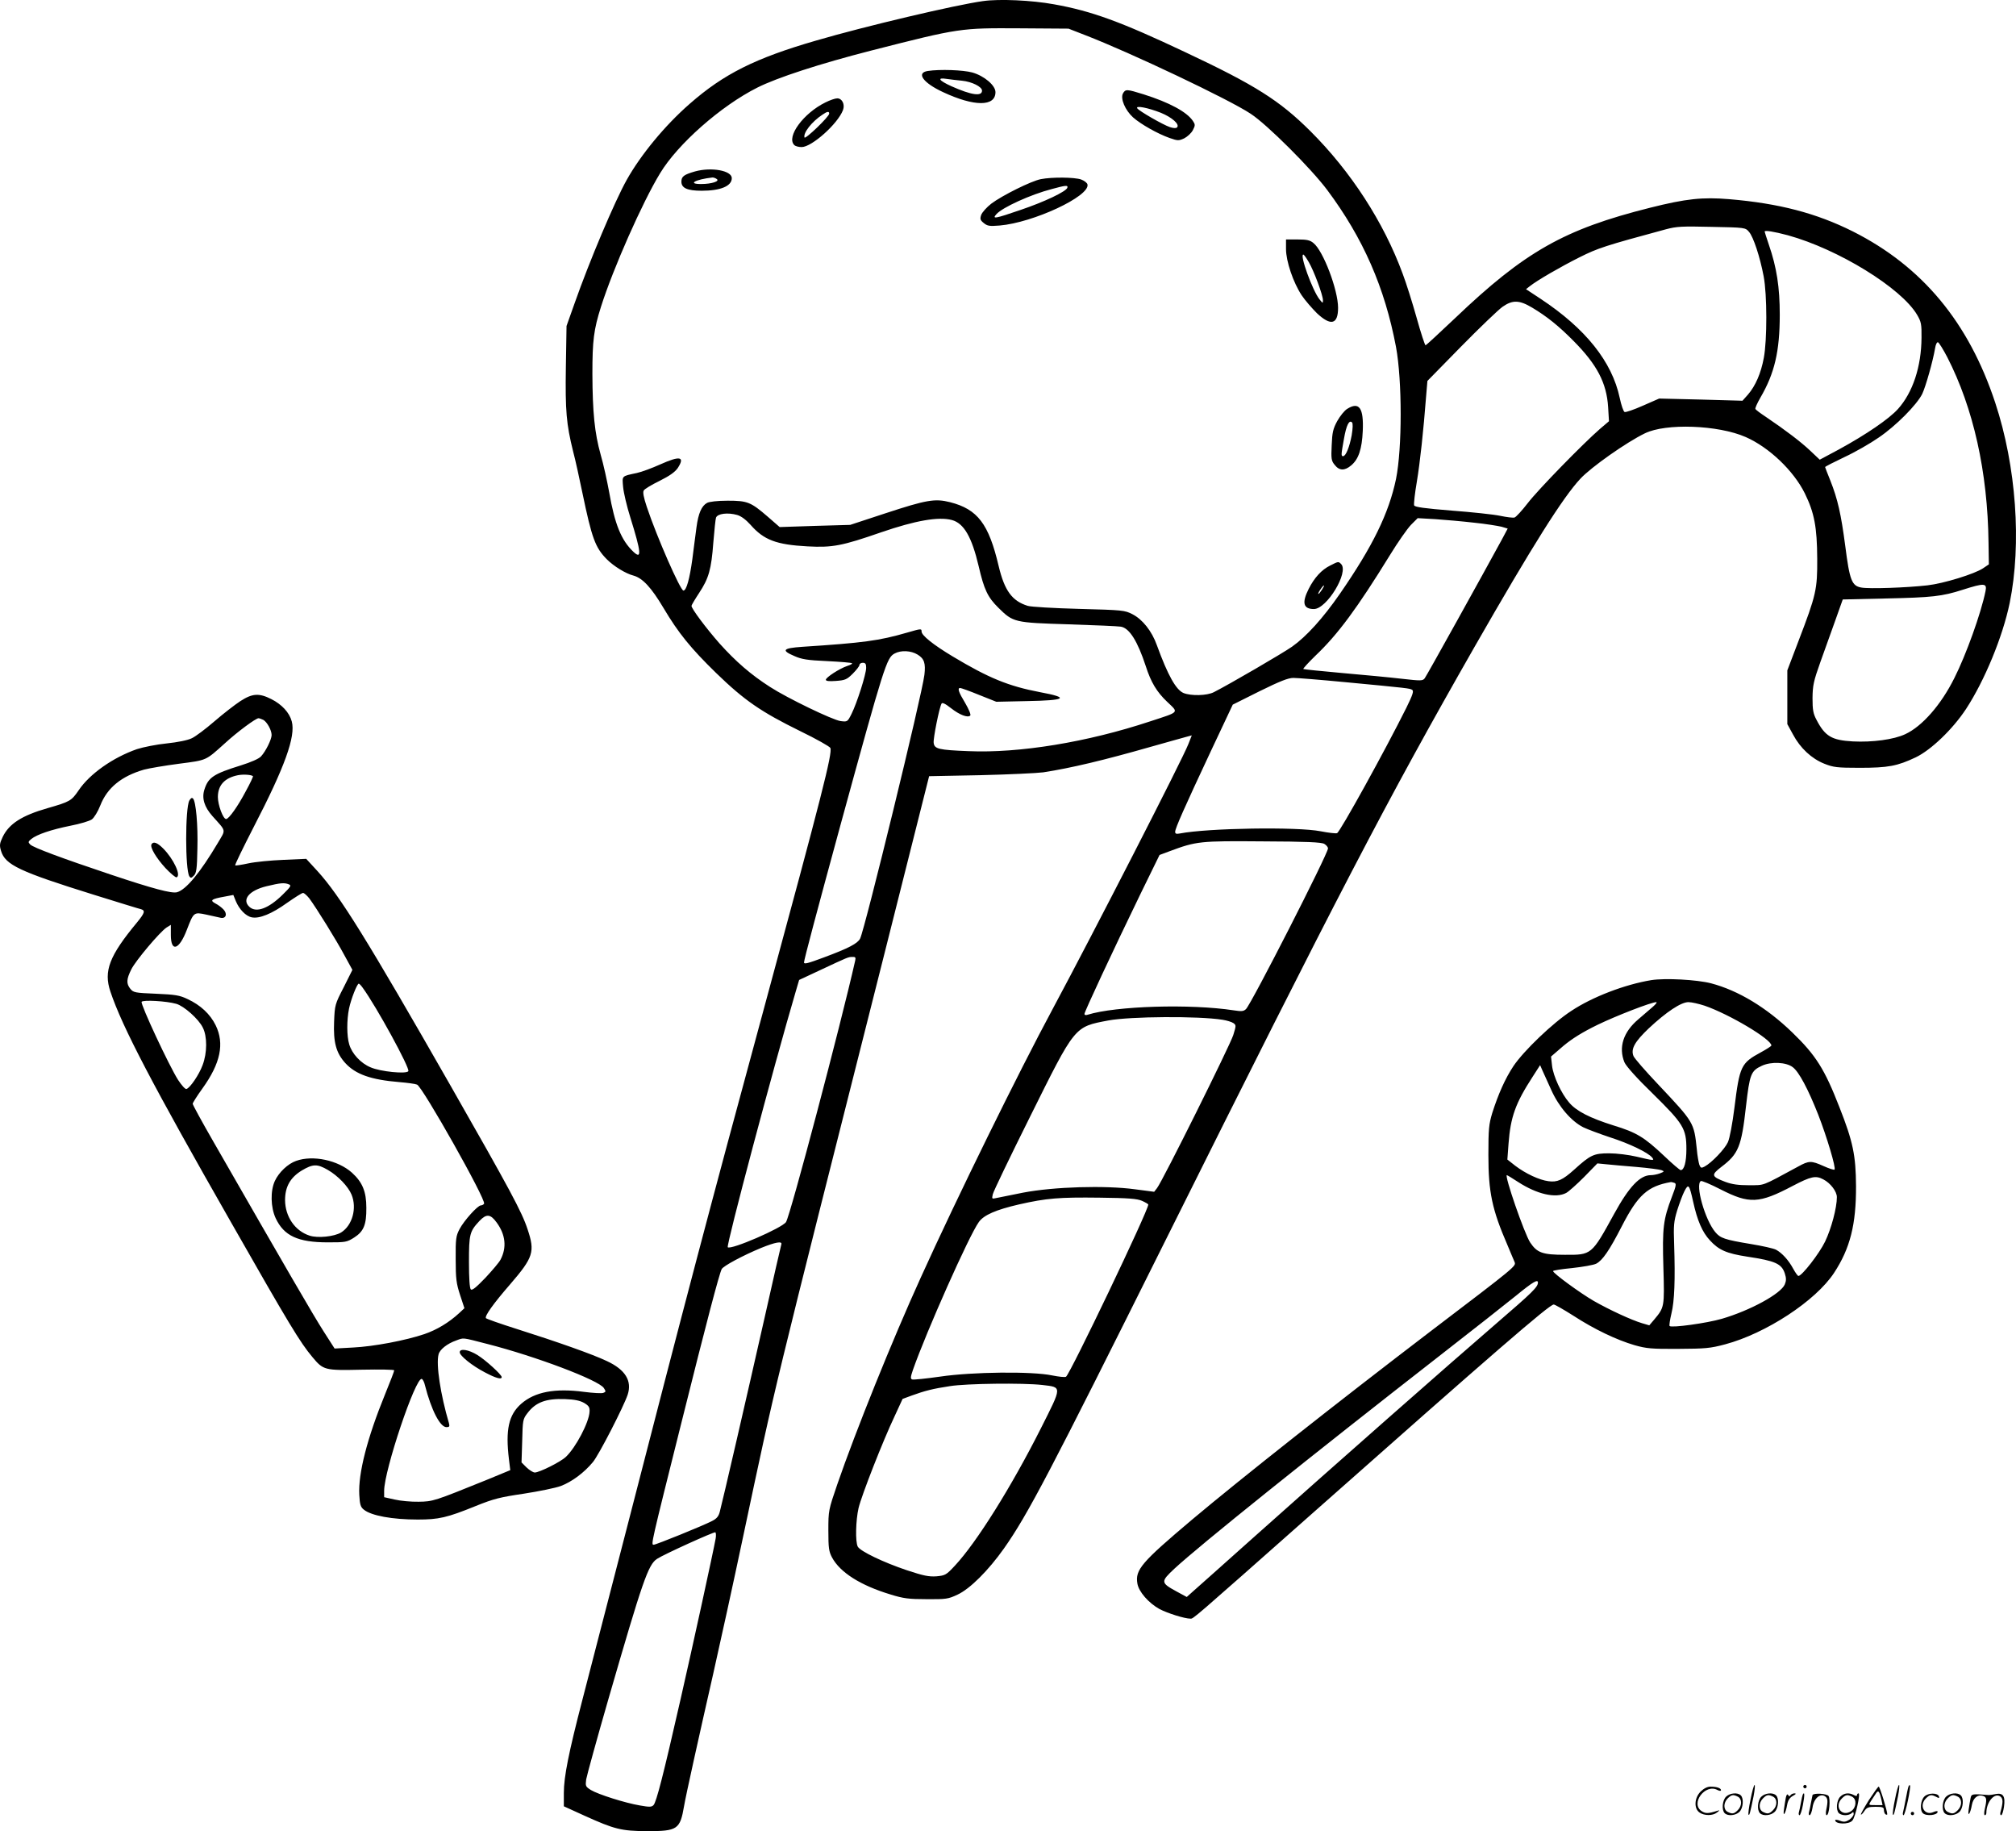
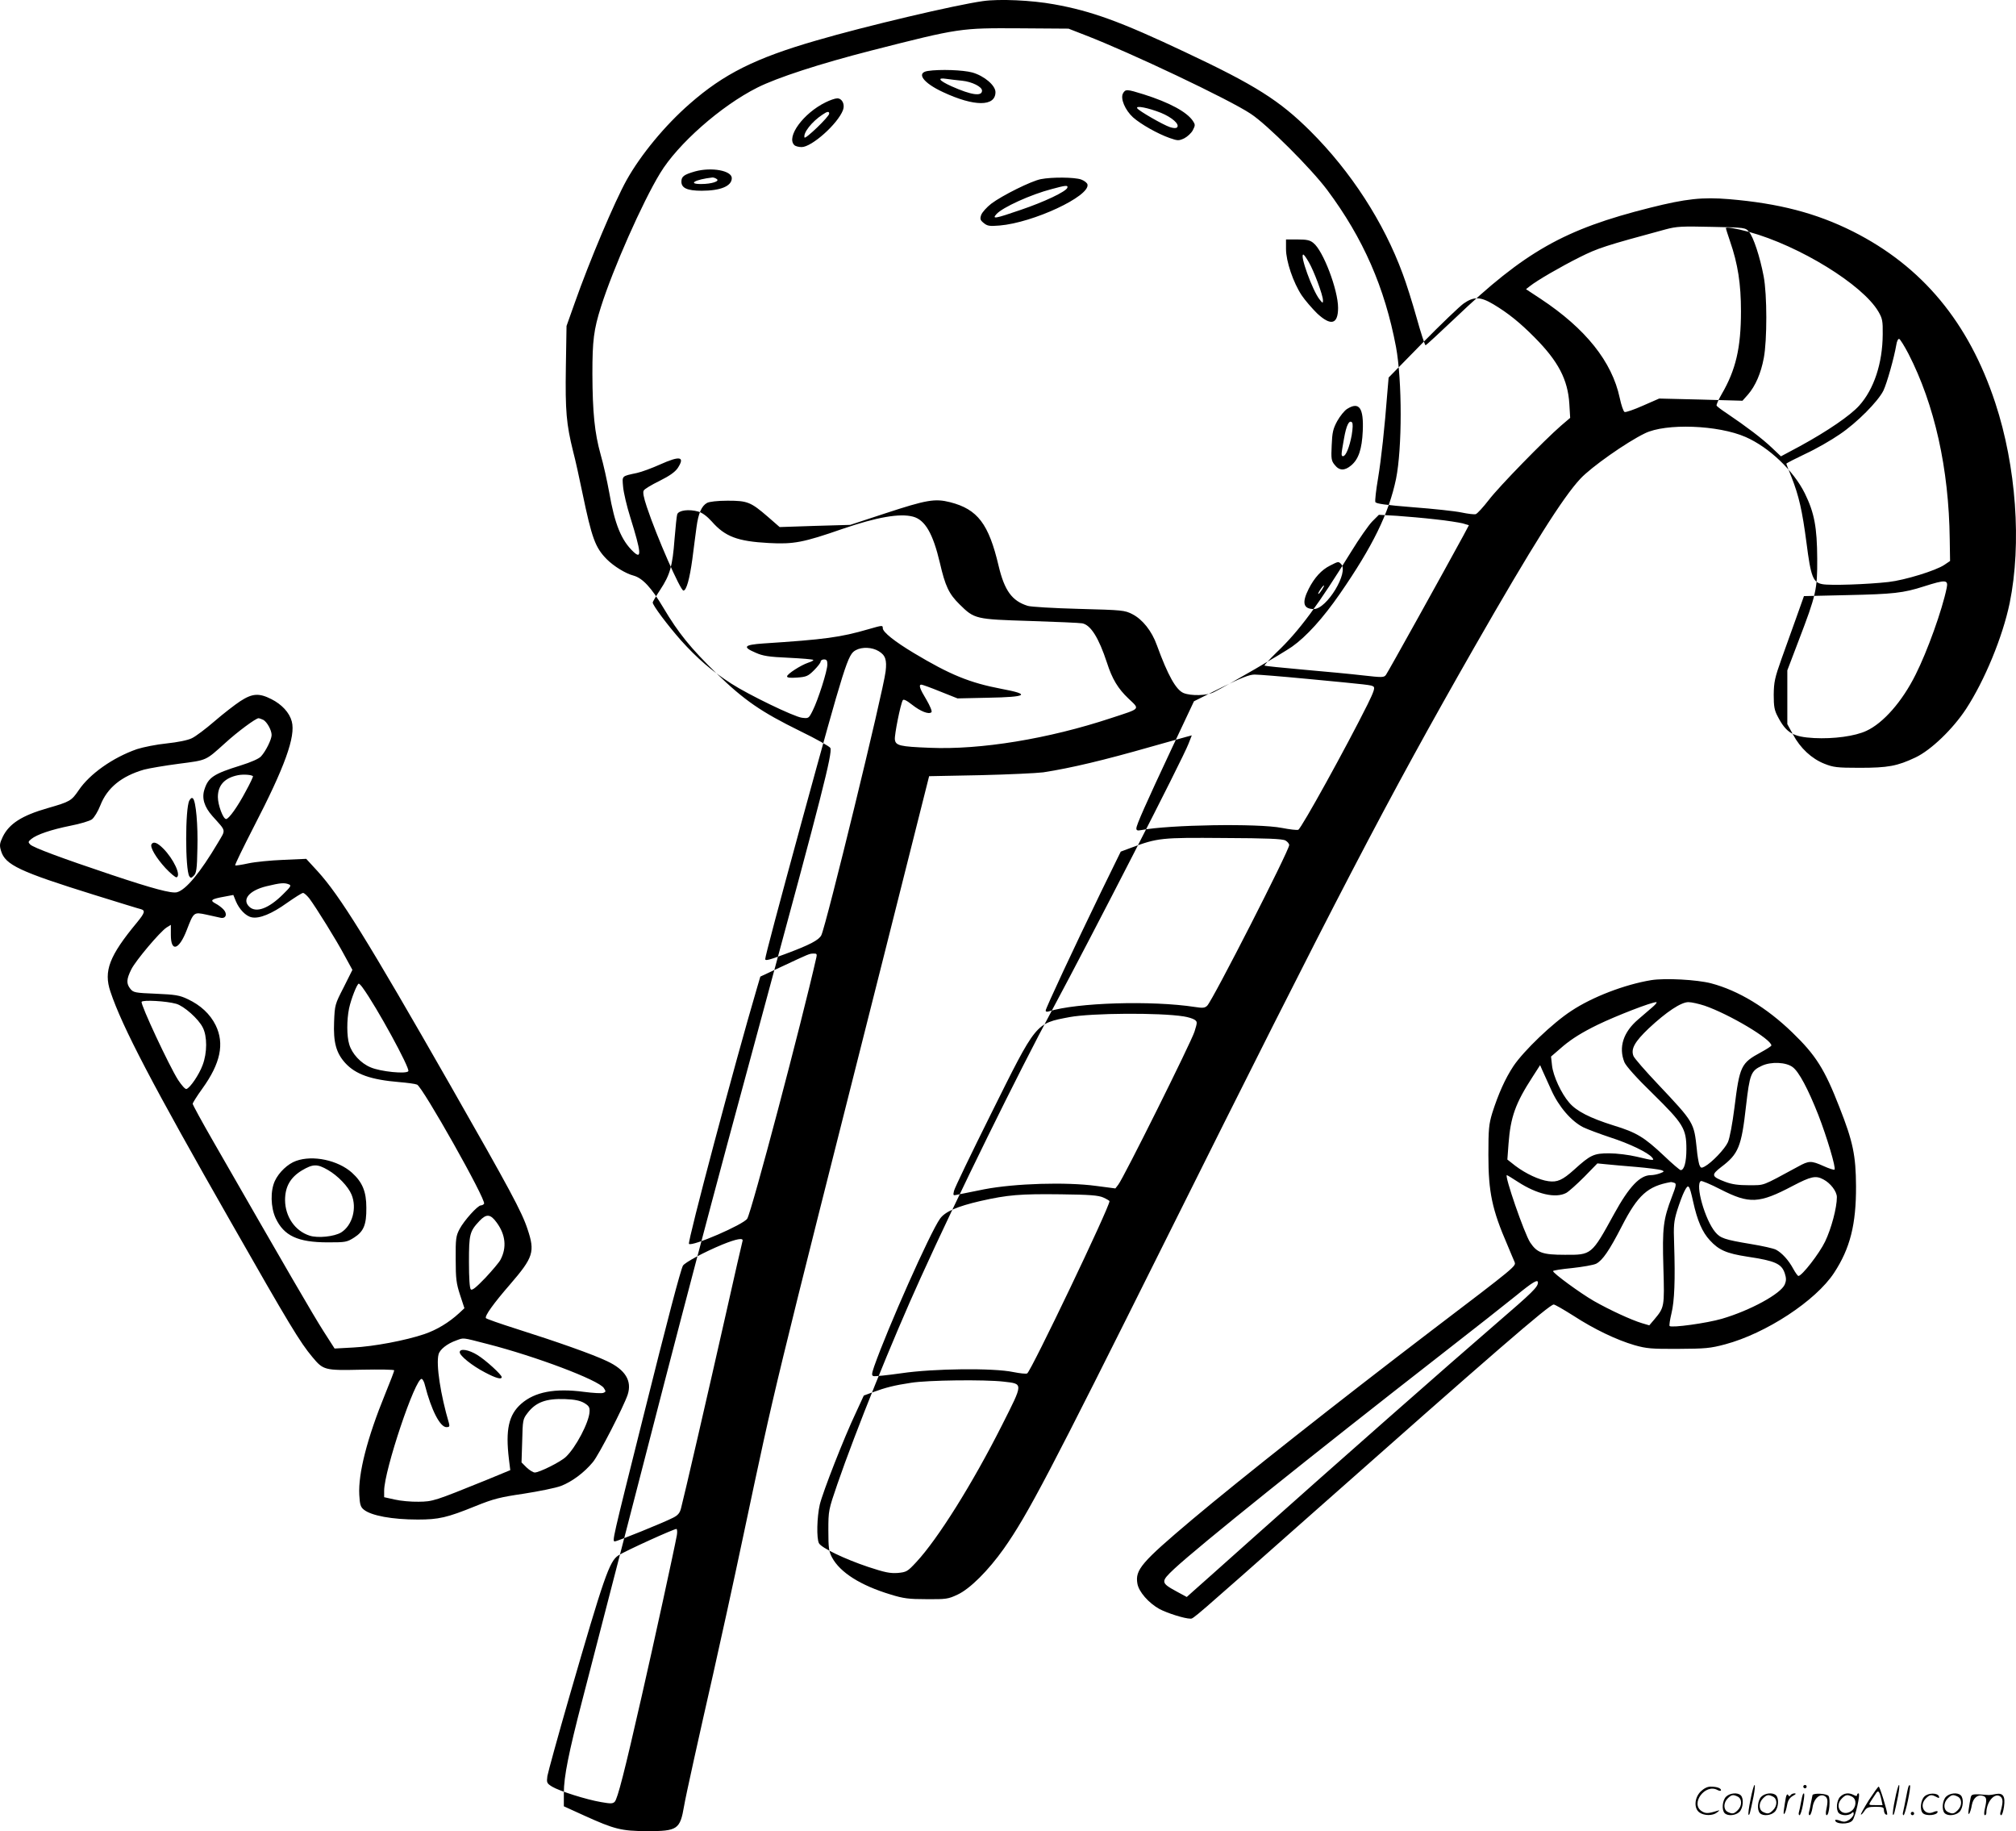
<svg xmlns="http://www.w3.org/2000/svg" version="1.0" viewBox="0 0 1200.389 1090.017" preserveAspectRatio="xMidYMid meet">
  <g transform="translate(-0.269,1090.547) scale(0.1,-0.1)" fill="#000000" stroke="none">
-     <path d="M5856 10899 c-165 -23 -700 -149 -994 -235 -363 -105 -550 -199 -752 -376 -148 -129 -292 -304 -376 -454 -71 -127 -221 -481 -310 -734 l-48 -135 -4 -245 c-4 -262 3 -339 43 -501 14 -52 38 -163 55 -245 57 -274 77 -328 146 -398 41 -41 112 -85 159 -97 54 -15 106 -71 178 -192 89 -150 163 -241 314 -388 168 -163 267 -231 501 -346 95 -46 176 -92 179 -100 13 -32 -50 -277 -392 -1538 -333 -1226 -469 -1743 -834 -3160 -105 -407 -218 -843 -251 -970 -81 -312 -110 -456 -110 -552 l0 -80 123 -56 c179 -81 219 -91 372 -92 182 0 197 10 221 150 9 56 91 425 173 785 38 168 120 541 181 830 197 927 155 753 838 3455 l267 1060 305 6 c168 4 337 12 375 17 167 26 360 72 640 152 94 26 187 53 207 58 l37 10 -20 -51 c-36 -93 -568 -1130 -808 -1577 -203 -377 -572 -1127 -786 -1600 -169 -371 -388 -915 -497 -1231 -52 -152 -53 -155 -53 -274 0 -105 3 -125 22 -161 48 -89 169 -166 348 -220 77 -24 109 -28 215 -28 116 -1 129 1 184 27 74 34 184 144 276 274 143 203 272 450 959 1828 1029 2064 1321 2625 1842 3537 347 606 528 893 632 1004 63 68 274 217 384 270 124 61 436 50 600 -22 139 -61 285 -200 352 -335 57 -116 73 -202 74 -389 1 -183 -6 -215 -111 -489 l-67 -176 0 -160 0 -160 34 -62 c43 -81 111 -144 187 -174 53 -21 75 -24 209 -24 170 0 224 10 334 62 92 44 221 168 300 288 111 170 218 429 260 631 72 353 39 814 -86 1192 -158 479 -435 812 -848 1020 -218 109 -440 167 -737 192 -158 13 -255 3 -470 -51 -511 -128 -746 -261 -1162 -658 -93 -88 -172 -161 -175 -161 -4 0 -28 73 -53 163 -25 89 -62 207 -83 262 -113 308 -309 610 -550 850 -183 182 -328 274 -745 470 -385 182 -558 245 -782 285 -131 24 -326 33 -422 19z m609 -203 c267 -103 858 -383 985 -468 98 -64 359 -325 455 -453 215 -288 343 -581 410 -935 37 -201 37 -603 0 -786 -43 -205 -139 -401 -334 -683 -101 -146 -200 -255 -285 -315 -54 -38 -373 -224 -466 -271 -41 -21 -135 -23 -180 -5 -45 19 -93 104 -159 285 -30 84 -85 153 -145 184 -47 24 -57 25 -320 32 -149 4 -286 12 -304 18 -93 29 -138 90 -173 237 -59 251 -125 338 -289 380 -91 23 -141 14 -385 -66 l-210 -69 -210 -6 -210 -7 -70 61 c-102 88 -121 96 -240 96 -61 0 -109 -6 -122 -13 -33 -18 -52 -62 -63 -144 -5 -40 -17 -126 -25 -192 -16 -116 -35 -186 -53 -186 -18 0 -158 318 -218 498 -19 57 -25 88 -18 98 5 9 47 34 94 57 60 30 91 52 108 76 45 69 14 75 -104 22 -49 -22 -111 -45 -139 -51 -93 -20 -88 -15 -82 -84 3 -33 22 -115 43 -181 65 -209 69 -252 18 -204 -72 68 -111 164 -144 354 -12 66 -34 167 -51 225 -36 129 -48 251 -49 480 0 199 8 263 51 399 72 227 246 621 352 795 105 174 362 401 579 510 117 59 371 142 680 221 525 134 529 134 883 132 l290 -2 100 -39z m3952 -1171 c26 -30 65 -148 87 -264 21 -109 21 -381 1 -486 -17 -92 -50 -167 -94 -218 l-33 -37 -248 7 -248 6 -96 -42 c-54 -24 -103 -41 -110 -38 -7 3 -20 41 -29 84 -46 216 -203 412 -470 589 l-88 58 23 18 c44 35 184 116 296 172 110 55 150 68 512 166 67 18 97 19 275 15 199 -4 200 -4 222 -30z m231 -20 c301 -83 676 -314 770 -474 24 -41 27 -56 26 -136 -1 -172 -52 -326 -140 -424 -53 -59 -189 -152 -352 -241 l-114 -61 -56 53 c-56 53 -148 123 -265 202 -32 21 -60 42 -62 47 -3 4 11 35 30 68 84 144 115 275 115 493 0 163 -18 281 -65 417 -14 41 -25 76 -25 78 0 9 55 0 138 -22z m-1522 -431 c87 -52 158 -109 246 -198 140 -141 197 -250 206 -394 l5 -84 -54 -46 c-100 -87 -368 -361 -430 -442 -34 -44 -69 -82 -78 -85 -9 -3 -48 2 -86 10 -38 8 -168 22 -288 31 -162 13 -220 21 -224 31 -3 8 4 71 16 141 19 115 39 297 56 518 l7 82 201 205 c111 113 222 219 246 236 60 42 100 41 177 -5z m2471 -294 c156 -304 241 -683 246 -1105 l2 -129 -34 -23 c-50 -34 -235 -91 -332 -102 -123 -14 -348 -22 -394 -13 -56 10 -69 43 -95 247 -25 190 -45 279 -89 390 -17 42 -31 78 -31 80 0 3 51 29 114 59 63 29 155 82 204 116 104 70 228 196 260 260 21 44 64 196 77 273 3 21 11 37 17 35 6 -2 31 -42 55 -88z m-7205 -940 c24 -7 52 -28 80 -59 79 -90 153 -118 339 -128 149 -8 206 3 439 84 204 70 341 94 420 73 72 -19 119 -101 160 -275 32 -139 54 -185 117 -247 89 -88 95 -89 418 -99 154 -5 295 -11 312 -14 51 -9 99 -86 148 -235 31 -97 66 -154 127 -212 70 -67 78 -58 -102 -117 -374 -124 -779 -190 -1080 -177 -179 7 -204 13 -208 50 -3 26 33 208 47 233 4 8 22 0 56 -27 51 -40 100 -59 115 -44 5 5 -9 38 -30 74 -40 66 -48 90 -30 90 5 0 56 -18 112 -41 l103 -41 182 4 c234 4 257 20 79 53 -189 36 -306 84 -521 213 -115 69 -185 125 -185 148 0 18 -2 18 -85 -6 -169 -49 -260 -61 -627 -85 -115 -8 -125 -21 -45 -55 42 -19 78 -25 195 -30 78 -4 145 -9 148 -13 3 -3 -10 -10 -29 -16 -45 -15 -127 -68 -127 -82 0 -8 19 -10 60 -7 54 4 65 8 100 43 22 22 40 45 40 52 0 7 9 13 20 13 16 0 20 -7 20 -30 0 -38 -55 -210 -87 -274 -24 -48 -25 -48 -65 -43 -47 6 -318 137 -420 203 -114 73 -204 151 -301 259 -80 91 -167 207 -167 224 0 4 20 38 45 76 58 88 73 140 85 301 6 73 13 140 16 148 9 24 69 32 126 16z m4388 -46 c69 -7 142 -19 163 -24 l37 -11 -33 -62 c-112 -206 -450 -815 -461 -829 -12 -16 -22 -16 -137 -3 -68 8 -227 23 -353 34 -125 11 -230 22 -233 24 -2 3 30 38 72 79 134 127 249 283 445 601 46 75 102 155 124 178 l40 40 106 -6 c58 -4 161 -13 230 -21z m3045 -408 c-27 -132 -115 -377 -185 -516 -80 -161 -193 -289 -293 -335 -68 -32 -195 -49 -312 -43 -125 7 -165 30 -216 128 -20 37 -24 60 -24 130 1 75 6 100 47 215 26 72 66 185 90 251 l43 121 260 6 c271 6 331 12 455 52 129 41 145 40 135 -9z m-6359 -377 c40 -24 49 -52 41 -120 -14 -120 -355 -1516 -383 -1571 -15 -29 -68 -57 -216 -112 -96 -36 -118 -41 -118 -30 0 16 78 308 216 814 263 960 276 999 323 1025 38 21 98 18 137 -6z m2544 -164 c379 -36 387 -37 401 -46 11 -6 4 -29 -34 -106 -126 -253 -395 -740 -413 -747 -8 -3 -51 2 -97 11 -142 28 -674 19 -839 -13 -21 -4 -28 -2 -28 10 0 20 54 142 212 479 l131 278 160 80 c122 60 170 79 201 79 23 0 160 -11 306 -25z m-122 -963 c12 -7 22 -19 22 -27 0 -32 -455 -923 -488 -956 -14 -14 -27 -15 -72 -8 -260 40 -705 26 -871 -26 -11 -4 -19 -2 -19 5 0 13 167 371 332 711 l115 235 59 22 c161 60 181 62 554 59 259 -1 351 -5 368 -15z m-2793 -694 c-87 -386 -386 -1516 -412 -1557 -22 -35 -329 -168 -347 -150 -10 10 274 1079 405 1523 l20 68 122 57 c171 80 170 80 195 80 18 1 21 -3 17 -21z m2187 -353 c26 -4 55 -13 65 -20 17 -12 16 -16 -1 -71 -19 -61 -423 -873 -454 -911 l-17 -22 -115 15 c-177 24 -482 15 -665 -20 -77 -15 -151 -30 -164 -33 -22 -5 -23 -4 -17 23 3 16 103 223 221 460 272 547 263 536 468 575 130 24 535 27 679 4z m-479 -1078 c20 -9 37 -19 37 -22 0 -36 -466 -1010 -490 -1025 -6 -4 -43 0 -83 8 -119 25 -475 21 -665 -7 -85 -12 -160 -20 -168 -17 -11 4 -10 14 5 58 79 225 333 797 392 879 30 42 102 73 240 105 164 37 237 43 479 40 172 -2 223 -6 253 -19z m-2148 -259 c-2 -7 -48 -204 -100 -438 -105 -465 -250 -1093 -266 -1152 -7 -29 -19 -43 -47 -57 -56 -29 -333 -141 -347 -141 -17 0 -17 -1 166 730 151 605 224 881 239 911 11 19 124 80 235 126 84 34 127 42 120 21z m1554 -837 c119 -14 119 -5 -9 -259 -176 -349 -383 -679 -511 -816 -52 -56 -58 -59 -110 -64 -46 -3 -76 3 -176 36 -140 47 -278 113 -293 141 -15 29 -12 156 5 230 18 75 145 400 215 547 l47 102 54 20 c77 28 127 41 227 56 99 16 438 20 551 7z m-1945 -914 c-14 -78 -139 -651 -209 -957 -103 -453 -144 -612 -161 -630 -12 -12 -24 -12 -81 -2 -89 15 -249 66 -292 92 -32 20 -33 24 -28 63 4 23 63 238 132 477 205 708 237 801 290 836 41 27 339 162 347 158 4 -3 5 -19 2 -37z M5527 10483 c-71 -11 -28 -71 91 -126 186 -87 312 -87 312 0 0 40 -67 97 -138 117 -55 15 -192 20 -265 9z m204 -58 c59 -6 119 -36 119 -59 0 -36 -63 -27 -182 26 -75 34 -88 53 -30 44 20 -3 62 -8 93 -11z M6689 10349 c-16 -31 13 -99 60 -142 46 -41 147 -98 218 -123 49 -17 54 -17 87 -2 19 10 42 31 51 48 15 29 15 34 1 55 -36 54 -139 110 -294 159 -100 31 -108 32 -123 5z m226 -115 c66 -27 114 -69 96 -87 -6 -6 -22 -5 -43 2 -41 14 -184 96 -194 112 -11 18 65 3 141 -27z M4918 10296 c-131 -64 -235 -205 -186 -254 7 -7 26 -12 44 -12 60 0 215 138 246 220 13 34 -5 70 -34 70 -13 0 -44 -11 -70 -24z m22 -67 c0 -18 -143 -155 -147 -142 -9 27 43 94 107 136 29 20 40 21 40 6z M4141 9885 c-66 -19 -81 -30 -81 -61 0 -38 35 -54 121 -54 113 0 179 28 179 75 0 45 -121 67 -219 40z m129 -45 c21 -13 -29 -30 -93 -30 -83 0 -35 27 68 39 6 0 17 -3 25 -9z M6200 9839 c-57 -11 -230 -97 -295 -146 -27 -21 -54 -51 -60 -67 -8 -24 -6 -31 15 -48 22 -18 34 -20 95 -15 200 17 537 174 523 244 -2 10 -19 23 -38 30 -40 14 -174 15 -240 2z m158 -51 c-7 -23 -139 -85 -278 -132 -154 -53 -172 -56 -144 -25 36 40 205 117 329 149 84 23 98 24 93 8z M7660 9423 c0 -73 43 -199 93 -275 20 -30 62 -78 91 -107 83 -78 126 -67 126 32 0 107 -89 341 -147 386 -20 17 -40 21 -94 21 l-69 0 0 -57z m135 -77 c31 -52 85 -198 85 -228 0 -19 -1 -19 -21 6 -42 54 -119 266 -96 266 4 0 18 -20 32 -44z M8025 8472 c-17 -10 -43 -43 -60 -73 -25 -46 -30 -68 -33 -144 -4 -81 -2 -93 18 -117 27 -35 59 -36 98 -3 44 37 64 96 69 205 6 137 -21 176 -92 132z m26 -158 c-13 -70 -35 -124 -51 -124 -13 0 -12 8 5 103 14 81 31 115 48 98 6 -6 5 -34 -2 -77z M7923 7539 c-51 -25 -94 -72 -128 -139 -42 -83 -32 -120 31 -120 77 0 210 220 162 268 -16 16 -16 16 -65 -9z m-49 -144 c-9 -14 -18 -25 -21 -25 -5 0 5 18 20 38 17 22 18 13 1 -13z M1434 6732 c-32 -21 -102 -75 -154 -120 -52 -45 -113 -91 -135 -101 -24 -12 -84 -24 -150 -31 -60 -6 -140 -22 -177 -34 -143 -50 -281 -147 -347 -245 -43 -63 -52 -68 -184 -106 -154 -44 -230 -93 -268 -171 -19 -40 -20 -51 -10 -84 25 -83 110 -123 553 -261 145 -45 271 -84 281 -86 26 -8 21 -23 -24 -78 -166 -200 -200 -290 -159 -412 70 -210 252 -557 718 -1373 347 -609 411 -715 485 -803 65 -78 72 -80 294 -75 106 2 193 1 193 -4 0 -5 -24 -68 -54 -141 -107 -262 -161 -473 -154 -600 3 -58 8 -73 27 -88 44 -36 169 -59 321 -59 125 0 174 11 344 80 109 44 146 53 288 74 90 14 189 34 221 46 65 25 138 79 190 142 36 43 183 330 207 401 27 83 -14 149 -123 200 -86 41 -296 115 -539 192 -98 31 -180 60 -182 64 -8 13 45 87 144 201 139 161 149 194 104 328 -34 104 -106 237 -457 852 -501 877 -661 1134 -793 1279 l-68 74 -136 -6 c-74 -3 -168 -12 -209 -21 -41 -9 -76 -14 -78 -12 -3 3 47 105 110 228 186 359 251 540 227 629 -14 53 -60 102 -122 133 -73 37 -113 34 -184 -12z m137 -112 c22 -13 49 -61 49 -90 0 -26 -35 -97 -63 -127 -12 -14 -60 -35 -121 -54 -161 -50 -193 -71 -216 -143 -17 -52 -1 -104 48 -159 84 -94 80 -77 32 -159 -105 -177 -190 -280 -244 -294 -32 -8 -142 21 -393 105 -293 98 -462 161 -480 179 -14 14 -13 17 6 33 33 27 119 56 233 79 57 11 114 28 128 38 14 11 36 47 50 83 41 105 126 174 260 213 30 8 124 24 208 35 169 22 157 17 274 122 74 68 184 149 200 149 5 0 18 -5 29 -10z m-62 -335 c2 -2 -17 -43 -43 -90 -48 -91 -101 -165 -117 -165 -18 0 -49 84 -49 131 0 70 40 114 120 130 32 6 79 3 89 -6z m214 -644 c16 -6 11 -14 -37 -61 -84 -83 -158 -110 -198 -73 -47 43 -2 98 102 123 83 20 106 22 133 11z m121 -83 c41 -55 161 -248 210 -340 l47 -86 -52 -104 c-52 -101 -53 -105 -57 -205 -5 -122 12 -185 66 -245 62 -68 153 -100 322 -114 47 -4 94 -10 106 -15 32 -12 413 -687 399 -709 -3 -5 -12 -10 -19 -10 -19 0 -100 -90 -127 -141 -21 -40 -24 -57 -23 -179 0 -118 4 -145 26 -213 l26 -79 -31 -29 c-62 -57 -134 -100 -207 -125 -112 -38 -302 -74 -425 -80 l-110 -6 -66 103 c-59 92 -221 371 -656 1129 -68 118 -123 219 -123 225 0 5 26 47 58 91 108 150 132 267 79 376 -33 67 -90 120 -167 156 -48 23 -73 27 -189 32 -124 5 -134 7 -152 29 -25 31 -24 57 6 117 27 53 168 220 209 248 l26 16 0 -60 c0 -105 49 -90 95 30 41 106 41 107 116 91 35 -8 74 -16 86 -19 31 -6 41 23 17 49 -11 12 -32 28 -48 36 -36 19 -25 27 53 41 l53 10 15 -37 c20 -48 59 -89 94 -96 45 -10 121 21 211 86 46 32 88 59 95 59 7 0 23 -15 37 -32z m318 -532 c82 -112 283 -480 272 -497 -11 -18 -166 -3 -225 23 -58 24 -111 81 -127 137 -15 49 -15 144 -1 213 12 57 48 148 58 148 3 0 14 -11 23 -24z m-1110 -96 c46 -13 133 -90 158 -141 27 -52 27 -151 -1 -224 -21 -57 -74 -135 -96 -142 -7 -3 -29 22 -50 54 -53 83 -225 451 -217 465 8 12 146 5 206 -12z m1908 -1302 c53 -72 61 -149 23 -221 -8 -16 -49 -64 -90 -108 -55 -57 -79 -77 -87 -69 -7 7 -11 67 -11 163 0 166 4 182 63 245 41 43 65 41 102 -10z m-55 -723 c289 -74 662 -215 693 -262 13 -20 13 -23 -3 -29 -9 -4 -61 -1 -115 6 -173 23 -293 0 -374 -71 -75 -66 -94 -155 -73 -330 l8 -65 -143 -59 c-309 -125 -317 -128 -403 -129 -44 -1 -108 5 -142 13 l-63 14 0 38 c0 121 187 678 224 666 6 -2 15 -19 19 -38 38 -148 90 -249 128 -249 17 0 20 4 15 23 -50 169 -78 350 -62 410 7 29 51 64 105 83 47 17 31 19 186 -21z m576 -351 c28 -17 34 -26 32 -53 -3 -62 -82 -213 -141 -268 -31 -30 -158 -93 -185 -93 -10 0 -32 14 -49 30 l-30 30 4 128 c3 123 4 130 31 165 49 65 110 88 223 84 59 -2 90 -9 115 -23z M1130 6140 c-25 -47 -25 -410 0 -451 8 -12 12 -11 27 4 15 15 19 40 21 160 4 143 -9 282 -26 299 -7 7 -14 2 -22 -12z M905 5880 c-11 -17 27 -81 83 -142 30 -32 60 -57 66 -55 29 10 -18 110 -80 172 -35 35 -58 43 -69 25z M1766 3995 c-49 -17 -103 -68 -127 -120 -27 -59 -25 -156 5 -221 49 -105 132 -144 311 -144 105 0 113 1 157 29 56 36 73 76 72 177 0 96 -23 152 -86 209 -83 74 -232 106 -332 70z m189 -54 c59 -34 121 -98 141 -147 33 -80 5 -183 -62 -225 -41 -25 -140 -35 -188 -19 -87 28 -145 113 -146 211 0 80 31 135 100 177 66 39 91 40 155 3z M2740 2856 c0 -21 73 -80 150 -120 66 -35 100 -44 100 -28 0 14 -94 100 -144 131 -53 33 -106 41 -106 17z M9835 5071 c-158 -26 -351 -100 -476 -183 -111 -72 -284 -238 -345 -329 -49 -74 -90 -166 -126 -279 -20 -67 -23 -94 -23 -250 0 -221 22 -325 113 -535 18 -44 38 -90 43 -102 9 -25 12 -23 -501 -413 -556 -424 -1126 -874 -1420 -1121 -301 -254 -339 -298 -325 -380 8 -49 67 -116 132 -152 48 -25 149 -57 184 -57 18 0 0 -16 724 625 1074 951 1413 1245 1439 1245 7 0 59 -30 116 -66 126 -82 259 -145 365 -176 71 -20 100 -23 260 -22 162 1 190 3 280 27 243 65 539 259 648 425 96 146 132 289 131 517 -1 182 -18 265 -99 470 -88 226 -140 309 -281 445 -152 147 -320 249 -483 292 -85 22 -274 32 -356 19z m9 -159 c-17 -15 -56 -48 -86 -74 -90 -76 -119 -167 -83 -256 10 -23 72 -93 169 -187 182 -179 200 -208 200 -330 0 -77 -13 -125 -34 -125 -5 0 -50 38 -99 85 -118 111 -163 139 -301 181 -140 44 -221 85 -264 136 -47 54 -95 158 -102 220 l-6 54 73 63 c53 44 112 81 204 126 114 55 321 135 350 135 6 -1 -4 -13 -21 -28z m308 7 c148 -51 398 -200 398 -237 0 -4 -28 -22 -63 -41 -118 -64 -126 -81 -157 -330 -12 -95 -28 -181 -39 -205 -18 -40 -96 -122 -139 -145 -19 -10 -23 -9 -31 11 -4 13 -12 55 -15 93 -17 159 -16 158 -230 385 -76 80 -142 156 -147 169 -17 42 7 85 91 165 105 98 192 156 236 156 19 0 62 -10 96 -21z m525 -366 c37 -27 92 -131 152 -283 51 -131 107 -318 97 -327 -3 -3 -32 6 -65 21 -74 33 -87 33 -152 -3 -222 -120 -196 -110 -291 -111 -64 0 -102 5 -142 20 -84 32 -86 41 -24 89 102 77 120 120 147 362 22 190 29 210 94 240 55 26 145 22 184 -8z m-1438 -135 c45 -101 120 -187 191 -223 25 -12 97 -39 160 -60 115 -37 225 -90 250 -120 16 -20 9 -19 -92 5 -47 11 -118 20 -164 20 -91 0 -111 -9 -208 -97 -70 -63 -101 -76 -153 -69 -55 7 -136 45 -198 92 l-47 37 7 95 c12 158 41 240 143 397 l45 70 13 -30 c7 -16 31 -69 53 -117z m506 -459 c71 -6 138 -15 150 -19 19 -7 18 -9 -8 -19 -16 -6 -40 -11 -55 -11 -64 0 -129 -68 -218 -230 -135 -246 -134 -245 -294 -244 -133 0 -165 12 -206 73 -35 53 -155 401 -139 401 3 0 32 -18 66 -40 114 -74 224 -99 287 -66 15 8 63 51 107 95 l79 81 51 -5 c27 -3 108 -10 180 -16z m1114 -74 c43 -22 81 -72 81 -106 0 -63 -33 -187 -70 -264 -34 -71 -138 -205 -159 -205 -4 0 -18 19 -31 43 -28 52 -67 94 -102 113 -15 8 -83 23 -150 34 -157 26 -182 35 -212 71 -61 72 -121 283 -86 304 5 3 58 -19 118 -50 171 -87 228 -85 429 21 109 57 137 63 182 39z m-886 -21 c12 -4 10 -18 -15 -82 -52 -136 -58 -184 -51 -422 7 -236 6 -237 -55 -310 l-29 -34 -44 13 c-63 19 -191 78 -286 132 -80 46 -243 165 -243 178 0 4 51 12 114 18 63 7 127 18 143 26 38 20 78 78 153 224 95 185 154 238 292 262 3 0 13 -2 21 -5z m111 -111 c25 -114 55 -183 100 -231 53 -58 99 -78 222 -97 167 -25 205 -42 224 -100 9 -28 9 -43 0 -65 -23 -56 -207 -156 -375 -205 -89 -26 -299 -55 -311 -43 -3 4 2 37 11 75 18 72 23 200 16 413 -4 110 -2 134 18 200 13 41 32 93 43 114 24 47 29 42 52 -61z m-924 -482 c0 -27 -32 -58 -249 -245 -267 -230 -969 -848 -1446 -1274 -176 -157 -337 -301 -358 -319 l-38 -34 -61 33 c-95 52 -95 58 -13 135 150 139 803 663 1595 1280 184 143 382 299 440 346 99 81 130 99 130 78z M10426 194 c-10 -47 -15 -88 -12 -91 5 -6 9 7 30 110 7 37 10 67 6 67 -4 0 -15 -39 -24 -86z M10740 270 c0 -5 5 -10 10 -10 6 0 10 5 10 10 0 6 -4 10 -10 10 -5 0 -10 -4 -10 -10z M11286 194 c-10 -47 -15 -88 -12 -91 5 -6 9 7 30 110 7 37 10 67 6 67 -4 0 -15 -39 -24 -86z M11366 269 c-3 -8 -10 -41 -16 -74 -6 -33 -14 -68 -16 -77 -3 -10 -1 -18 3 -18 10 0 46 171 38 178 -2 3 -7 -1 -9 -9z M10129 241 c-38 -38 -41 -101 -7 -125 29 -20 79 -20 104 0 18 14 18 15 1 10 -53 -17 -69 -17 -92 -2 -69 45 21 166 94 126 12 -6 21 -7 21 -1 0 12 -25 21 -62 21 -19 0 -39 -10 -59 -29z M11130 189 c-28 -45 -49 -83 -47 -85 2 -3 12 7 21 21 14 21 24 25 66 25 43 0 50 -3 50 -19 0 -11 5 -23 10 -26 6 -3 10 -3 10 1 0 20 -44 164 -51 164 -4 0 -30 -37 -59 -81z m75 4 l7 -33 -42 0 c-42 0 -42 0 -28 23 8 12 21 32 29 44 15 25 22 18 34 -34z M10280 210 c-22 -22 -27 -79 -8 -98 19 -19 66 -14 88 8 22 22 27 79 8 98 -19 19 -66 14 -88 -8z m71 0 c25 -14 25 -54 -1 -80 -23 -23 -33 -24 -61 -10 -25 14 -25 54 1 80 23 23 33 24 61 10z M10490 210 c-22 -22 -27 -79 -8 -98 19 -19 66 -14 88 8 22 22 27 79 8 98 -19 19 -66 14 -88 -8z m71 0 c25 -14 25 -54 -1 -80 -23 -23 -33 -24 -61 -10 -25 14 -25 54 1 80 23 23 33 24 61 10z M10636 204 c-3 -16 -8 -47 -11 -69 -8 -51 10 -26 19 27 5 27 15 42 34 53 18 10 22 14 10 15 -9 0 -20 -5 -24 -11 -5 -8 -9 -8 -14 1 -5 8 -10 3 -14 -16z M10737 223 c-2 -4 -7 -26 -11 -48 -4 -22 -9 -48 -12 -57 -3 -10 -1 -18 4 -18 4 0 14 28 20 62 11 58 10 81 -1 61z M10795 220 c-1 -3 -5 -23 -9 -45 -4 -22 -9 -48 -12 -57 -3 -10 -1 -18 4 -18 5 0 13 20 17 45 7 53 44 87 74 68 17 -11 19 -28 8 -80 -4 -18 -3 -33 2 -33 16 0 24 99 11 115 -12 14 -87 18 -95 5z M10960 210 c-22 -22 -27 -79 -8 -98 7 -7 24 -12 38 -12 14 0 31 5 38 12 9 9 12 8 12 -5 0 -9 -12 -24 -26 -34 -21 -13 -32 -15 -55 -6 -16 6 -29 8 -29 3 0 -24 81 -27 102 -2 18 19 50 162 37 162 -5 0 -9 -5 -9 -10 0 -7 -6 -7 -19 0 -30 16 -59 12 -81 -10z m71 0 c29 -16 25 -65 -6 -86 -56 -37 -103 28 -55 76 23 23 33 24 61 10z M11461 211 c-23 -23 -28 -80 -9 -99 19 -19 88 -13 88 9 0 5 -11 4 -24 -2 -54 -25 -89 38 -46 81 23 23 33 24 62 9 16 -9 19 -8 16 3 -8 22 -64 22 -87 -1z M11590 210 c-22 -22 -27 -79 -8 -98 19 -19 66 -14 88 8 22 22 27 79 8 98 -19 19 -66 14 -88 -8z m71 0 c25 -14 25 -54 -1 -80 -23 -23 -33 -24 -61 -10 -25 14 -25 54 1 80 23 23 33 24 61 10z M11736 201 c-3 -14 -8 -44 -11 -66 -8 -51 10 -26 19 27 8 41 35 63 66 53 22 -7 24 -21 11 -77 -5 -22 -5 -38 0 -38 5 0 9 6 9 13 0 68 51 125 85 97 15 -13 15 -35 -1 -92 -3 -10 -1 -18 4 -18 6 0 13 23 17 50 9 63 -5 84 -49 76 -17 -4 -35 -6 -41 -6 -101 8 -104 7 -109 -19z M11380 110 c0 -5 5 -10 10 -10 6 0 10 5 10 10 0 6 -4 10 -10 10 -5 0 -10 -4 -10 -10z" />
+     <path d="M5856 10899 c-165 -23 -700 -149 -994 -235 -363 -105 -550 -199 -752 -376 -148 -129 -292 -304 -376 -454 -71 -127 -221 -481 -310 -734 l-48 -135 -4 -245 c-4 -262 3 -339 43 -501 14 -52 38 -163 55 -245 57 -274 77 -328 146 -398 41 -41 112 -85 159 -97 54 -15 106 -71 178 -192 89 -150 163 -241 314 -388 168 -163 267 -231 501 -346 95 -46 176 -92 179 -100 13 -32 -50 -277 -392 -1538 -333 -1226 -469 -1743 -834 -3160 -105 -407 -218 -843 -251 -970 -81 -312 -110 -456 -110 -552 l0 -80 123 -56 c179 -81 219 -91 372 -92 182 0 197 10 221 150 9 56 91 425 173 785 38 168 120 541 181 830 197 927 155 753 838 3455 l267 1060 305 6 c168 4 337 12 375 17 167 26 360 72 640 152 94 26 187 53 207 58 l37 10 -20 -51 c-36 -93 -568 -1130 -808 -1577 -203 -377 -572 -1127 -786 -1600 -169 -371 -388 -915 -497 -1231 -52 -152 -53 -155 -53 -274 0 -105 3 -125 22 -161 48 -89 169 -166 348 -220 77 -24 109 -28 215 -28 116 -1 129 1 184 27 74 34 184 144 276 274 143 203 272 450 959 1828 1029 2064 1321 2625 1842 3537 347 606 528 893 632 1004 63 68 274 217 384 270 124 61 436 50 600 -22 139 -61 285 -200 352 -335 57 -116 73 -202 74 -389 1 -183 -6 -215 -111 -489 l-67 -176 0 -160 0 -160 34 -62 c43 -81 111 -144 187 -174 53 -21 75 -24 209 -24 170 0 224 10 334 62 92 44 221 168 300 288 111 170 218 429 260 631 72 353 39 814 -86 1192 -158 479 -435 812 -848 1020 -218 109 -440 167 -737 192 -158 13 -255 3 -470 -51 -511 -128 -746 -261 -1162 -658 -93 -88 -172 -161 -175 -161 -4 0 -28 73 -53 163 -25 89 -62 207 -83 262 -113 308 -309 610 -550 850 -183 182 -328 274 -745 470 -385 182 -558 245 -782 285 -131 24 -326 33 -422 19z m609 -203 c267 -103 858 -383 985 -468 98 -64 359 -325 455 -453 215 -288 343 -581 410 -935 37 -201 37 -603 0 -786 -43 -205 -139 -401 -334 -683 -101 -146 -200 -255 -285 -315 -54 -38 -373 -224 -466 -271 -41 -21 -135 -23 -180 -5 -45 19 -93 104 -159 285 -30 84 -85 153 -145 184 -47 24 -57 25 -320 32 -149 4 -286 12 -304 18 -93 29 -138 90 -173 237 -59 251 -125 338 -289 380 -91 23 -141 14 -385 -66 l-210 -69 -210 -6 -210 -7 -70 61 c-102 88 -121 96 -240 96 -61 0 -109 -6 -122 -13 -33 -18 -52 -62 -63 -144 -5 -40 -17 -126 -25 -192 -16 -116 -35 -186 -53 -186 -18 0 -158 318 -218 498 -19 57 -25 88 -18 98 5 9 47 34 94 57 60 30 91 52 108 76 45 69 14 75 -104 22 -49 -22 -111 -45 -139 -51 -93 -20 -88 -15 -82 -84 3 -33 22 -115 43 -181 65 -209 69 -252 18 -204 -72 68 -111 164 -144 354 -12 66 -34 167 -51 225 -36 129 -48 251 -49 480 0 199 8 263 51 399 72 227 246 621 352 795 105 174 362 401 579 510 117 59 371 142 680 221 525 134 529 134 883 132 l290 -2 100 -39z m3952 -1171 c26 -30 65 -148 87 -264 21 -109 21 -381 1 -486 -17 -92 -50 -167 -94 -218 l-33 -37 -248 7 -248 6 -96 -42 c-54 -24 -103 -41 -110 -38 -7 3 -20 41 -29 84 -46 216 -203 412 -470 589 l-88 58 23 18 c44 35 184 116 296 172 110 55 150 68 512 166 67 18 97 19 275 15 199 -4 200 -4 222 -30z c301 -83 676 -314 770 -474 24 -41 27 -56 26 -136 -1 -172 -52 -326 -140 -424 -53 -59 -189 -152 -352 -241 l-114 -61 -56 53 c-56 53 -148 123 -265 202 -32 21 -60 42 -62 47 -3 4 11 35 30 68 84 144 115 275 115 493 0 163 -18 281 -65 417 -14 41 -25 76 -25 78 0 9 55 0 138 -22z m-1522 -431 c87 -52 158 -109 246 -198 140 -141 197 -250 206 -394 l5 -84 -54 -46 c-100 -87 -368 -361 -430 -442 -34 -44 -69 -82 -78 -85 -9 -3 -48 2 -86 10 -38 8 -168 22 -288 31 -162 13 -220 21 -224 31 -3 8 4 71 16 141 19 115 39 297 56 518 l7 82 201 205 c111 113 222 219 246 236 60 42 100 41 177 -5z m2471 -294 c156 -304 241 -683 246 -1105 l2 -129 -34 -23 c-50 -34 -235 -91 -332 -102 -123 -14 -348 -22 -394 -13 -56 10 -69 43 -95 247 -25 190 -45 279 -89 390 -17 42 -31 78 -31 80 0 3 51 29 114 59 63 29 155 82 204 116 104 70 228 196 260 260 21 44 64 196 77 273 3 21 11 37 17 35 6 -2 31 -42 55 -88z m-7205 -940 c24 -7 52 -28 80 -59 79 -90 153 -118 339 -128 149 -8 206 3 439 84 204 70 341 94 420 73 72 -19 119 -101 160 -275 32 -139 54 -185 117 -247 89 -88 95 -89 418 -99 154 -5 295 -11 312 -14 51 -9 99 -86 148 -235 31 -97 66 -154 127 -212 70 -67 78 -58 -102 -117 -374 -124 -779 -190 -1080 -177 -179 7 -204 13 -208 50 -3 26 33 208 47 233 4 8 22 0 56 -27 51 -40 100 -59 115 -44 5 5 -9 38 -30 74 -40 66 -48 90 -30 90 5 0 56 -18 112 -41 l103 -41 182 4 c234 4 257 20 79 53 -189 36 -306 84 -521 213 -115 69 -185 125 -185 148 0 18 -2 18 -85 -6 -169 -49 -260 -61 -627 -85 -115 -8 -125 -21 -45 -55 42 -19 78 -25 195 -30 78 -4 145 -9 148 -13 3 -3 -10 -10 -29 -16 -45 -15 -127 -68 -127 -82 0 -8 19 -10 60 -7 54 4 65 8 100 43 22 22 40 45 40 52 0 7 9 13 20 13 16 0 20 -7 20 -30 0 -38 -55 -210 -87 -274 -24 -48 -25 -48 -65 -43 -47 6 -318 137 -420 203 -114 73 -204 151 -301 259 -80 91 -167 207 -167 224 0 4 20 38 45 76 58 88 73 140 85 301 6 73 13 140 16 148 9 24 69 32 126 16z m4388 -46 c69 -7 142 -19 163 -24 l37 -11 -33 -62 c-112 -206 -450 -815 -461 -829 -12 -16 -22 -16 -137 -3 -68 8 -227 23 -353 34 -125 11 -230 22 -233 24 -2 3 30 38 72 79 134 127 249 283 445 601 46 75 102 155 124 178 l40 40 106 -6 c58 -4 161 -13 230 -21z m3045 -408 c-27 -132 -115 -377 -185 -516 -80 -161 -193 -289 -293 -335 -68 -32 -195 -49 -312 -43 -125 7 -165 30 -216 128 -20 37 -24 60 -24 130 1 75 6 100 47 215 26 72 66 185 90 251 l43 121 260 6 c271 6 331 12 455 52 129 41 145 40 135 -9z m-6359 -377 c40 -24 49 -52 41 -120 -14 -120 -355 -1516 -383 -1571 -15 -29 -68 -57 -216 -112 -96 -36 -118 -41 -118 -30 0 16 78 308 216 814 263 960 276 999 323 1025 38 21 98 18 137 -6z m2544 -164 c379 -36 387 -37 401 -46 11 -6 4 -29 -34 -106 -126 -253 -395 -740 -413 -747 -8 -3 -51 2 -97 11 -142 28 -674 19 -839 -13 -21 -4 -28 -2 -28 10 0 20 54 142 212 479 l131 278 160 80 c122 60 170 79 201 79 23 0 160 -11 306 -25z m-122 -963 c12 -7 22 -19 22 -27 0 -32 -455 -923 -488 -956 -14 -14 -27 -15 -72 -8 -260 40 -705 26 -871 -26 -11 -4 -19 -2 -19 5 0 13 167 371 332 711 l115 235 59 22 c161 60 181 62 554 59 259 -1 351 -5 368 -15z m-2793 -694 c-87 -386 -386 -1516 -412 -1557 -22 -35 -329 -168 -347 -150 -10 10 274 1079 405 1523 l20 68 122 57 c171 80 170 80 195 80 18 1 21 -3 17 -21z m2187 -353 c26 -4 55 -13 65 -20 17 -12 16 -16 -1 -71 -19 -61 -423 -873 -454 -911 l-17 -22 -115 15 c-177 24 -482 15 -665 -20 -77 -15 -151 -30 -164 -33 -22 -5 -23 -4 -17 23 3 16 103 223 221 460 272 547 263 536 468 575 130 24 535 27 679 4z m-479 -1078 c20 -9 37 -19 37 -22 0 -36 -466 -1010 -490 -1025 -6 -4 -43 0 -83 8 -119 25 -475 21 -665 -7 -85 -12 -160 -20 -168 -17 -11 4 -10 14 5 58 79 225 333 797 392 879 30 42 102 73 240 105 164 37 237 43 479 40 172 -2 223 -6 253 -19z m-2148 -259 c-2 -7 -48 -204 -100 -438 -105 -465 -250 -1093 -266 -1152 -7 -29 -19 -43 -47 -57 -56 -29 -333 -141 -347 -141 -17 0 -17 -1 166 730 151 605 224 881 239 911 11 19 124 80 235 126 84 34 127 42 120 21z m1554 -837 c119 -14 119 -5 -9 -259 -176 -349 -383 -679 -511 -816 -52 -56 -58 -59 -110 -64 -46 -3 -76 3 -176 36 -140 47 -278 113 -293 141 -15 29 -12 156 5 230 18 75 145 400 215 547 l47 102 54 20 c77 28 127 41 227 56 99 16 438 20 551 7z m-1945 -914 c-14 -78 -139 -651 -209 -957 -103 -453 -144 -612 -161 -630 -12 -12 -24 -12 -81 -2 -89 15 -249 66 -292 92 -32 20 -33 24 -28 63 4 23 63 238 132 477 205 708 237 801 290 836 41 27 339 162 347 158 4 -3 5 -19 2 -37z M5527 10483 c-71 -11 -28 -71 91 -126 186 -87 312 -87 312 0 0 40 -67 97 -138 117 -55 15 -192 20 -265 9z m204 -58 c59 -6 119 -36 119 -59 0 -36 -63 -27 -182 26 -75 34 -88 53 -30 44 20 -3 62 -8 93 -11z M6689 10349 c-16 -31 13 -99 60 -142 46 -41 147 -98 218 -123 49 -17 54 -17 87 -2 19 10 42 31 51 48 15 29 15 34 1 55 -36 54 -139 110 -294 159 -100 31 -108 32 -123 5z m226 -115 c66 -27 114 -69 96 -87 -6 -6 -22 -5 -43 2 -41 14 -184 96 -194 112 -11 18 65 3 141 -27z M4918 10296 c-131 -64 -235 -205 -186 -254 7 -7 26 -12 44 -12 60 0 215 138 246 220 13 34 -5 70 -34 70 -13 0 -44 -11 -70 -24z m22 -67 c0 -18 -143 -155 -147 -142 -9 27 43 94 107 136 29 20 40 21 40 6z M4141 9885 c-66 -19 -81 -30 -81 -61 0 -38 35 -54 121 -54 113 0 179 28 179 75 0 45 -121 67 -219 40z m129 -45 c21 -13 -29 -30 -93 -30 -83 0 -35 27 68 39 6 0 17 -3 25 -9z M6200 9839 c-57 -11 -230 -97 -295 -146 -27 -21 -54 -51 -60 -67 -8 -24 -6 -31 15 -48 22 -18 34 -20 95 -15 200 17 537 174 523 244 -2 10 -19 23 -38 30 -40 14 -174 15 -240 2z m158 -51 c-7 -23 -139 -85 -278 -132 -154 -53 -172 -56 -144 -25 36 40 205 117 329 149 84 23 98 24 93 8z M7660 9423 c0 -73 43 -199 93 -275 20 -30 62 -78 91 -107 83 -78 126 -67 126 32 0 107 -89 341 -147 386 -20 17 -40 21 -94 21 l-69 0 0 -57z m135 -77 c31 -52 85 -198 85 -228 0 -19 -1 -19 -21 6 -42 54 -119 266 -96 266 4 0 18 -20 32 -44z M8025 8472 c-17 -10 -43 -43 -60 -73 -25 -46 -30 -68 -33 -144 -4 -81 -2 -93 18 -117 27 -35 59 -36 98 -3 44 37 64 96 69 205 6 137 -21 176 -92 132z m26 -158 c-13 -70 -35 -124 -51 -124 -13 0 -12 8 5 103 14 81 31 115 48 98 6 -6 5 -34 -2 -77z M7923 7539 c-51 -25 -94 -72 -128 -139 -42 -83 -32 -120 31 -120 77 0 210 220 162 268 -16 16 -16 16 -65 -9z m-49 -144 c-9 -14 -18 -25 -21 -25 -5 0 5 18 20 38 17 22 18 13 1 -13z M1434 6732 c-32 -21 -102 -75 -154 -120 -52 -45 -113 -91 -135 -101 -24 -12 -84 -24 -150 -31 -60 -6 -140 -22 -177 -34 -143 -50 -281 -147 -347 -245 -43 -63 -52 -68 -184 -106 -154 -44 -230 -93 -268 -171 -19 -40 -20 -51 -10 -84 25 -83 110 -123 553 -261 145 -45 271 -84 281 -86 26 -8 21 -23 -24 -78 -166 -200 -200 -290 -159 -412 70 -210 252 -557 718 -1373 347 -609 411 -715 485 -803 65 -78 72 -80 294 -75 106 2 193 1 193 -4 0 -5 -24 -68 -54 -141 -107 -262 -161 -473 -154 -600 3 -58 8 -73 27 -88 44 -36 169 -59 321 -59 125 0 174 11 344 80 109 44 146 53 288 74 90 14 189 34 221 46 65 25 138 79 190 142 36 43 183 330 207 401 27 83 -14 149 -123 200 -86 41 -296 115 -539 192 -98 31 -180 60 -182 64 -8 13 45 87 144 201 139 161 149 194 104 328 -34 104 -106 237 -457 852 -501 877 -661 1134 -793 1279 l-68 74 -136 -6 c-74 -3 -168 -12 -209 -21 -41 -9 -76 -14 -78 -12 -3 3 47 105 110 228 186 359 251 540 227 629 -14 53 -60 102 -122 133 -73 37 -113 34 -184 -12z m137 -112 c22 -13 49 -61 49 -90 0 -26 -35 -97 -63 -127 -12 -14 -60 -35 -121 -54 -161 -50 -193 -71 -216 -143 -17 -52 -1 -104 48 -159 84 -94 80 -77 32 -159 -105 -177 -190 -280 -244 -294 -32 -8 -142 21 -393 105 -293 98 -462 161 -480 179 -14 14 -13 17 6 33 33 27 119 56 233 79 57 11 114 28 128 38 14 11 36 47 50 83 41 105 126 174 260 213 30 8 124 24 208 35 169 22 157 17 274 122 74 68 184 149 200 149 5 0 18 -5 29 -10z m-62 -335 c2 -2 -17 -43 -43 -90 -48 -91 -101 -165 -117 -165 -18 0 -49 84 -49 131 0 70 40 114 120 130 32 6 79 3 89 -6z m214 -644 c16 -6 11 -14 -37 -61 -84 -83 -158 -110 -198 -73 -47 43 -2 98 102 123 83 20 106 22 133 11z m121 -83 c41 -55 161 -248 210 -340 l47 -86 -52 -104 c-52 -101 -53 -105 -57 -205 -5 -122 12 -185 66 -245 62 -68 153 -100 322 -114 47 -4 94 -10 106 -15 32 -12 413 -687 399 -709 -3 -5 -12 -10 -19 -10 -19 0 -100 -90 -127 -141 -21 -40 -24 -57 -23 -179 0 -118 4 -145 26 -213 l26 -79 -31 -29 c-62 -57 -134 -100 -207 -125 -112 -38 -302 -74 -425 -80 l-110 -6 -66 103 c-59 92 -221 371 -656 1129 -68 118 -123 219 -123 225 0 5 26 47 58 91 108 150 132 267 79 376 -33 67 -90 120 -167 156 -48 23 -73 27 -189 32 -124 5 -134 7 -152 29 -25 31 -24 57 6 117 27 53 168 220 209 248 l26 16 0 -60 c0 -105 49 -90 95 30 41 106 41 107 116 91 35 -8 74 -16 86 -19 31 -6 41 23 17 49 -11 12 -32 28 -48 36 -36 19 -25 27 53 41 l53 10 15 -37 c20 -48 59 -89 94 -96 45 -10 121 21 211 86 46 32 88 59 95 59 7 0 23 -15 37 -32z m318 -532 c82 -112 283 -480 272 -497 -11 -18 -166 -3 -225 23 -58 24 -111 81 -127 137 -15 49 -15 144 -1 213 12 57 48 148 58 148 3 0 14 -11 23 -24z m-1110 -96 c46 -13 133 -90 158 -141 27 -52 27 -151 -1 -224 -21 -57 -74 -135 -96 -142 -7 -3 -29 22 -50 54 -53 83 -225 451 -217 465 8 12 146 5 206 -12z m1908 -1302 c53 -72 61 -149 23 -221 -8 -16 -49 -64 -90 -108 -55 -57 -79 -77 -87 -69 -7 7 -11 67 -11 163 0 166 4 182 63 245 41 43 65 41 102 -10z m-55 -723 c289 -74 662 -215 693 -262 13 -20 13 -23 -3 -29 -9 -4 -61 -1 -115 6 -173 23 -293 0 -374 -71 -75 -66 -94 -155 -73 -330 l8 -65 -143 -59 c-309 -125 -317 -128 -403 -129 -44 -1 -108 5 -142 13 l-63 14 0 38 c0 121 187 678 224 666 6 -2 15 -19 19 -38 38 -148 90 -249 128 -249 17 0 20 4 15 23 -50 169 -78 350 -62 410 7 29 51 64 105 83 47 17 31 19 186 -21z m576 -351 c28 -17 34 -26 32 -53 -3 -62 -82 -213 -141 -268 -31 -30 -158 -93 -185 -93 -10 0 -32 14 -49 30 l-30 30 4 128 c3 123 4 130 31 165 49 65 110 88 223 84 59 -2 90 -9 115 -23z M1130 6140 c-25 -47 -25 -410 0 -451 8 -12 12 -11 27 4 15 15 19 40 21 160 4 143 -9 282 -26 299 -7 7 -14 2 -22 -12z M905 5880 c-11 -17 27 -81 83 -142 30 -32 60 -57 66 -55 29 10 -18 110 -80 172 -35 35 -58 43 -69 25z M1766 3995 c-49 -17 -103 -68 -127 -120 -27 -59 -25 -156 5 -221 49 -105 132 -144 311 -144 105 0 113 1 157 29 56 36 73 76 72 177 0 96 -23 152 -86 209 -83 74 -232 106 -332 70z m189 -54 c59 -34 121 -98 141 -147 33 -80 5 -183 -62 -225 -41 -25 -140 -35 -188 -19 -87 28 -145 113 -146 211 0 80 31 135 100 177 66 39 91 40 155 3z M2740 2856 c0 -21 73 -80 150 -120 66 -35 100 -44 100 -28 0 14 -94 100 -144 131 -53 33 -106 41 -106 17z M9835 5071 c-158 -26 -351 -100 -476 -183 -111 -72 -284 -238 -345 -329 -49 -74 -90 -166 -126 -279 -20 -67 -23 -94 -23 -250 0 -221 22 -325 113 -535 18 -44 38 -90 43 -102 9 -25 12 -23 -501 -413 -556 -424 -1126 -874 -1420 -1121 -301 -254 -339 -298 -325 -380 8 -49 67 -116 132 -152 48 -25 149 -57 184 -57 18 0 0 -16 724 625 1074 951 1413 1245 1439 1245 7 0 59 -30 116 -66 126 -82 259 -145 365 -176 71 -20 100 -23 260 -22 162 1 190 3 280 27 243 65 539 259 648 425 96 146 132 289 131 517 -1 182 -18 265 -99 470 -88 226 -140 309 -281 445 -152 147 -320 249 -483 292 -85 22 -274 32 -356 19z m9 -159 c-17 -15 -56 -48 -86 -74 -90 -76 -119 -167 -83 -256 10 -23 72 -93 169 -187 182 -179 200 -208 200 -330 0 -77 -13 -125 -34 -125 -5 0 -50 38 -99 85 -118 111 -163 139 -301 181 -140 44 -221 85 -264 136 -47 54 -95 158 -102 220 l-6 54 73 63 c53 44 112 81 204 126 114 55 321 135 350 135 6 -1 -4 -13 -21 -28z m308 7 c148 -51 398 -200 398 -237 0 -4 -28 -22 -63 -41 -118 -64 -126 -81 -157 -330 -12 -95 -28 -181 -39 -205 -18 -40 -96 -122 -139 -145 -19 -10 -23 -9 -31 11 -4 13 -12 55 -15 93 -17 159 -16 158 -230 385 -76 80 -142 156 -147 169 -17 42 7 85 91 165 105 98 192 156 236 156 19 0 62 -10 96 -21z m525 -366 c37 -27 92 -131 152 -283 51 -131 107 -318 97 -327 -3 -3 -32 6 -65 21 -74 33 -87 33 -152 -3 -222 -120 -196 -110 -291 -111 -64 0 -102 5 -142 20 -84 32 -86 41 -24 89 102 77 120 120 147 362 22 190 29 210 94 240 55 26 145 22 184 -8z m-1438 -135 c45 -101 120 -187 191 -223 25 -12 97 -39 160 -60 115 -37 225 -90 250 -120 16 -20 9 -19 -92 5 -47 11 -118 20 -164 20 -91 0 -111 -9 -208 -97 -70 -63 -101 -76 -153 -69 -55 7 -136 45 -198 92 l-47 37 7 95 c12 158 41 240 143 397 l45 70 13 -30 c7 -16 31 -69 53 -117z m506 -459 c71 -6 138 -15 150 -19 19 -7 18 -9 -8 -19 -16 -6 -40 -11 -55 -11 -64 0 -129 -68 -218 -230 -135 -246 -134 -245 -294 -244 -133 0 -165 12 -206 73 -35 53 -155 401 -139 401 3 0 32 -18 66 -40 114 -74 224 -99 287 -66 15 8 63 51 107 95 l79 81 51 -5 c27 -3 108 -10 180 -16z m1114 -74 c43 -22 81 -72 81 -106 0 -63 -33 -187 -70 -264 -34 -71 -138 -205 -159 -205 -4 0 -18 19 -31 43 -28 52 -67 94 -102 113 -15 8 -83 23 -150 34 -157 26 -182 35 -212 71 -61 72 -121 283 -86 304 5 3 58 -19 118 -50 171 -87 228 -85 429 21 109 57 137 63 182 39z m-886 -21 c12 -4 10 -18 -15 -82 -52 -136 -58 -184 -51 -422 7 -236 6 -237 -55 -310 l-29 -34 -44 13 c-63 19 -191 78 -286 132 -80 46 -243 165 -243 178 0 4 51 12 114 18 63 7 127 18 143 26 38 20 78 78 153 224 95 185 154 238 292 262 3 0 13 -2 21 -5z m111 -111 c25 -114 55 -183 100 -231 53 -58 99 -78 222 -97 167 -25 205 -42 224 -100 9 -28 9 -43 0 -65 -23 -56 -207 -156 -375 -205 -89 -26 -299 -55 -311 -43 -3 4 2 37 11 75 18 72 23 200 16 413 -4 110 -2 134 18 200 13 41 32 93 43 114 24 47 29 42 52 -61z m-924 -482 c0 -27 -32 -58 -249 -245 -267 -230 -969 -848 -1446 -1274 -176 -157 -337 -301 -358 -319 l-38 -34 -61 33 c-95 52 -95 58 -13 135 150 139 803 663 1595 1280 184 143 382 299 440 346 99 81 130 99 130 78z M10426 194 c-10 -47 -15 -88 -12 -91 5 -6 9 7 30 110 7 37 10 67 6 67 -4 0 -15 -39 -24 -86z M10740 270 c0 -5 5 -10 10 -10 6 0 10 5 10 10 0 6 -4 10 -10 10 -5 0 -10 -4 -10 -10z M11286 194 c-10 -47 -15 -88 -12 -91 5 -6 9 7 30 110 7 37 10 67 6 67 -4 0 -15 -39 -24 -86z M11366 269 c-3 -8 -10 -41 -16 -74 -6 -33 -14 -68 -16 -77 -3 -10 -1 -18 3 -18 10 0 46 171 38 178 -2 3 -7 -1 -9 -9z M10129 241 c-38 -38 -41 -101 -7 -125 29 -20 79 -20 104 0 18 14 18 15 1 10 -53 -17 -69 -17 -92 -2 -69 45 21 166 94 126 12 -6 21 -7 21 -1 0 12 -25 21 -62 21 -19 0 -39 -10 -59 -29z M11130 189 c-28 -45 -49 -83 -47 -85 2 -3 12 7 21 21 14 21 24 25 66 25 43 0 50 -3 50 -19 0 -11 5 -23 10 -26 6 -3 10 -3 10 1 0 20 -44 164 -51 164 -4 0 -30 -37 -59 -81z m75 4 l7 -33 -42 0 c-42 0 -42 0 -28 23 8 12 21 32 29 44 15 25 22 18 34 -34z M10280 210 c-22 -22 -27 -79 -8 -98 19 -19 66 -14 88 8 22 22 27 79 8 98 -19 19 -66 14 -88 -8z m71 0 c25 -14 25 -54 -1 -80 -23 -23 -33 -24 -61 -10 -25 14 -25 54 1 80 23 23 33 24 61 10z M10490 210 c-22 -22 -27 -79 -8 -98 19 -19 66 -14 88 8 22 22 27 79 8 98 -19 19 -66 14 -88 -8z m71 0 c25 -14 25 -54 -1 -80 -23 -23 -33 -24 -61 -10 -25 14 -25 54 1 80 23 23 33 24 61 10z M10636 204 c-3 -16 -8 -47 -11 -69 -8 -51 10 -26 19 27 5 27 15 42 34 53 18 10 22 14 10 15 -9 0 -20 -5 -24 -11 -5 -8 -9 -8 -14 1 -5 8 -10 3 -14 -16z M10737 223 c-2 -4 -7 -26 -11 -48 -4 -22 -9 -48 -12 -57 -3 -10 -1 -18 4 -18 4 0 14 28 20 62 11 58 10 81 -1 61z M10795 220 c-1 -3 -5 -23 -9 -45 -4 -22 -9 -48 -12 -57 -3 -10 -1 -18 4 -18 5 0 13 20 17 45 7 53 44 87 74 68 17 -11 19 -28 8 -80 -4 -18 -3 -33 2 -33 16 0 24 99 11 115 -12 14 -87 18 -95 5z M10960 210 c-22 -22 -27 -79 -8 -98 7 -7 24 -12 38 -12 14 0 31 5 38 12 9 9 12 8 12 -5 0 -9 -12 -24 -26 -34 -21 -13 -32 -15 -55 -6 -16 6 -29 8 -29 3 0 -24 81 -27 102 -2 18 19 50 162 37 162 -5 0 -9 -5 -9 -10 0 -7 -6 -7 -19 0 -30 16 -59 12 -81 -10z m71 0 c29 -16 25 -65 -6 -86 -56 -37 -103 28 -55 76 23 23 33 24 61 10z M11461 211 c-23 -23 -28 -80 -9 -99 19 -19 88 -13 88 9 0 5 -11 4 -24 -2 -54 -25 -89 38 -46 81 23 23 33 24 62 9 16 -9 19 -8 16 3 -8 22 -64 22 -87 -1z M11590 210 c-22 -22 -27 -79 -8 -98 19 -19 66 -14 88 8 22 22 27 79 8 98 -19 19 -66 14 -88 -8z m71 0 c25 -14 25 -54 -1 -80 -23 -23 -33 -24 -61 -10 -25 14 -25 54 1 80 23 23 33 24 61 10z M11736 201 c-3 -14 -8 -44 -11 -66 -8 -51 10 -26 19 27 8 41 35 63 66 53 22 -7 24 -21 11 -77 -5 -22 -5 -38 0 -38 5 0 9 6 9 13 0 68 51 125 85 97 15 -13 15 -35 -1 -92 -3 -10 -1 -18 4 -18 6 0 13 23 17 50 9 63 -5 84 -49 76 -17 -4 -35 -6 -41 -6 -101 8 -104 7 -109 -19z M11380 110 c0 -5 5 -10 10 -10 6 0 10 5 10 10 0 6 -4 10 -10 10 -5 0 -10 -4 -10 -10z" />
  </g>
</svg>